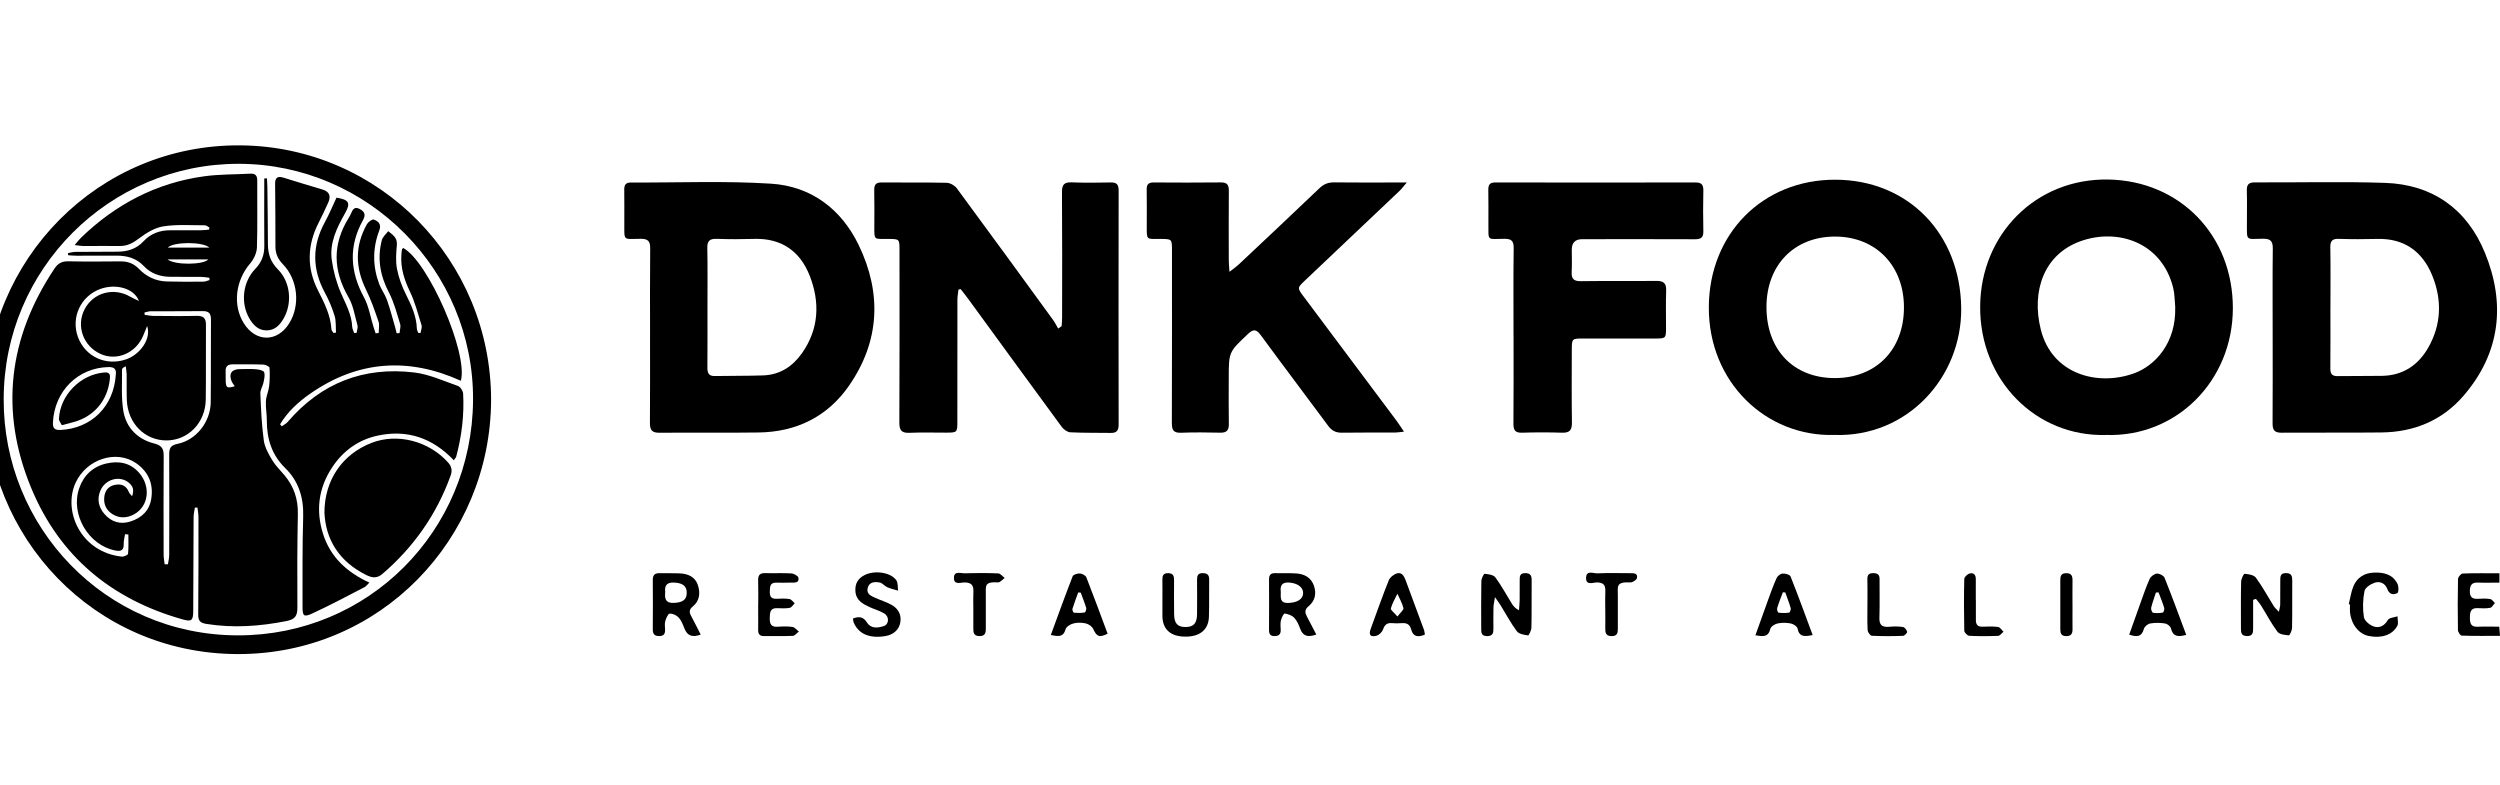
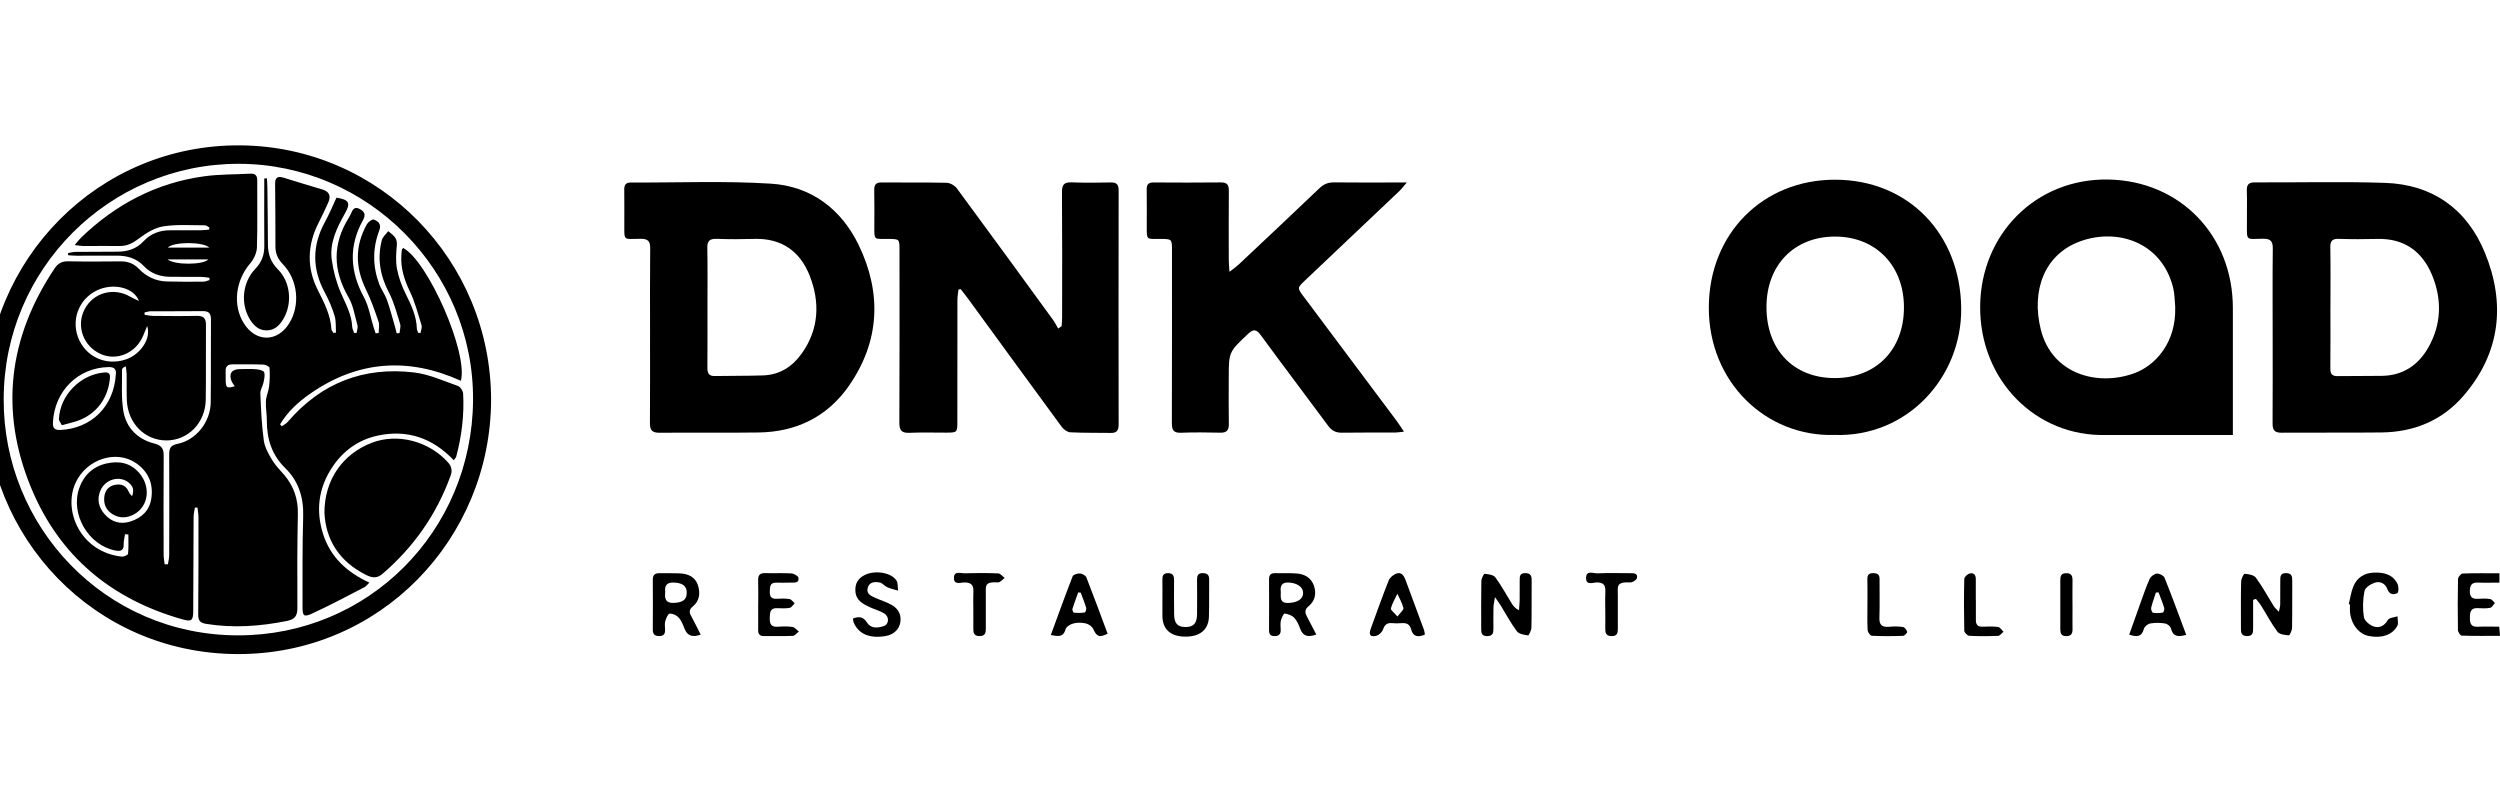
<svg xmlns="http://www.w3.org/2000/svg" width="172" height="54" viewBox="0 0 172 54" fill="none">
  <g clip-path="url(#clip0_111_2133)">
    <path d="M73.041 22.44C73.052 22.235 73.073 22.029 73.073 21.821C73.075 18.953 73.086 16.083 73.064 13.215C73.06 12.687 73.228 12.527 73.741 12.546C74.637 12.583 75.536 12.568 76.432 12.553C76.831 12.546 76.962 12.704 76.962 13.096C76.954 18.472 76.954 23.848 76.962 29.227C76.962 29.616 76.824 29.792 76.432 29.785C75.499 29.77 74.566 29.79 73.635 29.742C73.428 29.731 73.176 29.543 73.043 29.363C70.899 26.45 68.775 23.523 66.641 20.602C66.467 20.361 66.277 20.129 66.096 19.893C66.047 19.902 65.997 19.91 65.945 19.919C65.919 20.151 65.87 20.381 65.87 20.612C65.866 23.409 65.868 26.205 65.866 29.001C65.866 29.749 65.851 29.762 65.116 29.766C64.273 29.768 63.427 29.74 62.586 29.777C62.05 29.801 61.873 29.632 61.875 29.075C61.897 25.124 61.886 21.173 61.886 17.22C61.886 16.441 61.886 16.445 61.119 16.438C60.093 16.43 60.156 16.573 60.154 15.488C60.154 14.695 60.167 13.9 60.147 13.107C60.139 12.73 60.24 12.546 60.658 12.553C62.147 12.57 63.638 12.542 65.127 12.576C65.366 12.583 65.68 12.756 65.825 12.951C68.048 15.962 70.253 18.99 72.455 22.016C72.588 22.2 72.687 22.408 72.802 22.605C72.881 22.551 72.959 22.495 73.038 22.44H73.041Z" fill="black" />
    <path d="M156.359 23.056C156.359 21.069 156.344 19.085 156.368 17.099C156.374 16.573 156.196 16.417 155.683 16.425C154.472 16.447 154.595 16.592 154.588 15.338C154.584 14.597 154.605 13.856 154.582 13.118C154.567 12.695 154.715 12.546 155.138 12.548C158.118 12.563 161.1 12.483 164.077 12.581C167.352 12.687 169.723 14.376 170.957 17.378C172.401 20.894 172.032 24.288 169.483 27.238C168.02 28.932 166.079 29.727 163.851 29.753C161.554 29.779 159.255 29.753 156.958 29.77C156.471 29.775 156.349 29.569 156.353 29.118C156.368 27.097 156.359 25.076 156.359 23.053V23.056ZM160.333 21.13C160.333 22.538 160.341 23.946 160.328 25.354C160.324 25.718 160.442 25.882 160.822 25.876C161.845 25.861 162.869 25.876 163.892 25.858C165.31 25.832 166.359 25.139 167.053 23.935C167.977 22.328 168.02 20.619 167.331 18.938C166.654 17.29 165.4 16.389 163.556 16.438C162.677 16.462 161.796 16.462 160.916 16.434C160.477 16.421 160.317 16.558 160.326 17.015C160.35 18.386 160.335 19.757 160.335 21.13H160.333Z" fill="black" />
    <path d="M44.724 23.086C44.724 21.084 44.711 19.081 44.733 17.079C44.739 16.577 44.562 16.427 44.078 16.43C42.819 16.436 42.962 16.625 42.953 15.264C42.949 14.526 42.962 13.785 42.949 13.046C42.942 12.704 43.069 12.555 43.418 12.557C46.631 12.574 49.85 12.433 53.05 12.637C55.797 12.812 57.88 14.376 59.081 16.865C60.679 20.181 60.533 23.485 58.404 26.547C56.919 28.679 54.78 29.721 52.19 29.755C49.913 29.788 47.633 29.755 45.353 29.773C44.845 29.777 44.711 29.569 44.715 29.092C44.733 27.091 44.722 25.087 44.722 23.086H44.724ZM48.674 21.184C48.674 22.553 48.68 23.924 48.669 25.293C48.667 25.657 48.758 25.88 49.176 25.871C50.288 25.85 51.399 25.865 52.509 25.828C53.649 25.789 54.53 25.215 55.17 24.308C56.349 22.64 56.426 20.799 55.704 18.962C55.045 17.283 53.763 16.382 51.899 16.436C51.039 16.462 50.178 16.464 49.318 16.432C48.831 16.415 48.652 16.568 48.663 17.073C48.691 18.442 48.672 19.813 48.674 21.182V21.184Z" fill="black" />
-     <path d="M144.879 29.926C140.079 30.056 136.19 26.166 136.235 21.067C136.276 16.124 140.059 12.264 145.054 12.351C149.969 12.438 153.629 16.178 153.621 21.212C153.612 26.212 149.729 30.095 144.879 29.924V29.926ZM149.656 21.132C149.611 20.684 149.622 20.222 149.512 19.791C148.719 16.64 145.668 15.689 143.147 16.592C140.617 17.495 139.749 20.032 140.406 22.67C141.175 25.757 144.313 26.588 146.816 25.687C148.281 25.161 149.727 23.584 149.654 21.132H149.656Z" fill="black" />
+     <path d="M144.879 29.926C140.079 30.056 136.19 26.166 136.235 21.067C136.276 16.124 140.059 12.264 145.054 12.351C149.969 12.438 153.629 16.178 153.621 21.212V29.926ZM149.656 21.132C149.611 20.684 149.622 20.222 149.512 19.791C148.719 16.64 145.668 15.689 143.147 16.592C140.617 17.495 139.749 20.032 140.406 22.67C141.175 25.757 144.313 26.588 146.816 25.687C148.281 25.161 149.727 23.584 149.654 21.132H149.656Z" fill="black" />
    <path d="M126.209 29.924C121.525 30.065 117.543 26.313 117.567 21.13C117.588 16.081 121.271 12.36 126.254 12.364C131.285 12.368 134.877 16.085 134.931 21.201C134.979 25.939 131.245 30.093 126.211 29.924H126.209ZM121.533 21.113C121.529 24.065 123.389 26.008 126.226 26.012C129.068 26.017 130.986 24.067 130.992 21.167C131.001 18.279 129.06 16.278 126.252 16.276C123.445 16.276 121.538 18.23 121.533 21.113Z" fill="black" />
    <path d="M84.585 18.702C84.887 18.466 85.059 18.351 85.21 18.21C87.072 16.46 88.933 14.712 90.78 12.947C91.077 12.663 91.381 12.544 91.786 12.548C93.204 12.566 94.622 12.555 96.042 12.555C96.234 12.555 96.425 12.555 96.789 12.555C96.552 12.83 96.436 12.994 96.292 13.129C94.126 15.186 91.957 17.238 89.787 19.293C89.25 19.802 89.244 19.806 89.683 20.393C91.816 23.248 93.954 26.101 96.089 28.956C96.246 29.166 96.384 29.391 96.593 29.697C96.322 29.727 96.154 29.759 95.986 29.759C94.764 29.764 93.544 29.749 92.323 29.77C91.903 29.777 91.625 29.63 91.375 29.292C89.834 27.208 88.266 25.144 86.736 23.053C86.417 22.618 86.208 22.648 85.855 22.982C84.544 24.217 84.538 24.208 84.538 26.025C84.538 27.071 84.523 28.12 84.544 29.166C84.553 29.612 84.391 29.779 83.95 29.768C83.053 29.749 82.153 29.738 81.256 29.773C80.744 29.792 80.621 29.59 80.623 29.11C80.638 25.157 80.632 21.204 80.632 17.253C80.632 16.441 80.632 16.445 79.845 16.438C78.839 16.43 78.899 16.57 78.897 15.468C78.897 14.656 78.906 13.843 78.893 13.031C78.886 12.682 79.022 12.55 79.369 12.553C80.914 12.563 82.457 12.568 84.001 12.55C84.441 12.546 84.549 12.737 84.544 13.137C84.529 14.725 84.538 16.313 84.54 17.903C84.54 18.11 84.564 18.321 84.588 18.704L84.585 18.702Z" fill="black" />
-     <path d="M104.13 23.077C104.13 21.074 104.113 19.072 104.141 17.069C104.148 16.553 103.967 16.427 103.49 16.43C102.277 16.434 102.411 16.638 102.402 15.349C102.398 14.591 102.413 13.833 102.396 13.077C102.389 12.724 102.482 12.553 102.876 12.553C107.47 12.561 112.066 12.561 116.66 12.553C117.058 12.553 117.196 12.708 117.19 13.101C117.172 14.038 117.168 14.976 117.19 15.914C117.2 16.358 117.009 16.46 116.608 16.46C114.024 16.449 111.439 16.453 108.855 16.456C108.38 16.456 108.141 16.695 108.138 17.175C108.136 17.68 108.162 18.186 108.132 18.689C108.101 19.178 108.269 19.354 108.774 19.345C110.495 19.319 112.219 19.349 113.943 19.326C114.451 19.319 114.652 19.477 114.632 20.004C114.6 20.868 114.626 21.734 114.623 22.601C114.621 23.259 114.591 23.29 113.908 23.29C112.221 23.292 110.534 23.29 108.847 23.29C108.177 23.29 108.142 23.322 108.14 23.987C108.136 25.683 108.123 27.379 108.149 29.075C108.157 29.59 107.994 29.785 107.472 29.77C106.559 29.74 105.641 29.74 104.727 29.77C104.24 29.788 104.12 29.595 104.124 29.136C104.143 27.115 104.132 25.094 104.132 23.073L104.13 23.077Z" fill="black" />
    <path d="M33.787 27.531C33.75 37.048 26.185 45.054 16.293 45C6.466 44.946 -1.019 36.957 -1 27.438C-0.981 17.879 6.757 9.903 16.573 10.001C26.134 10.096 33.789 17.922 33.787 27.531ZM0.254 27.457C0.215 36.19 7.166 43.696 16.358 43.713C25.352 43.73 32.481 36.541 32.546 27.535C32.608 18.607 25.313 11.285 16.436 11.27C7.517 11.255 0.263 18.513 0.254 27.457Z" fill="black" />
    <path d="M102.853 41.086C102.801 41.426 102.756 41.603 102.751 41.785C102.741 42.253 102.743 42.723 102.747 43.191C102.751 43.501 102.743 43.767 102.312 43.765C101.902 43.765 101.907 43.505 101.907 43.221C101.907 42.141 101.896 41.06 101.917 39.979C101.922 39.801 102.079 39.472 102.146 39.478C102.402 39.5 102.753 39.55 102.885 39.728C103.309 40.304 103.648 40.943 104.029 41.554C104.128 41.714 104.257 41.857 104.507 41.987C104.522 41.755 104.548 41.523 104.553 41.291C104.559 40.841 104.557 40.39 104.555 39.94C104.555 39.678 104.544 39.433 104.928 39.431C105.294 39.429 105.382 39.6 105.378 39.929C105.367 41.01 105.386 42.091 105.363 43.172C105.358 43.364 105.186 43.724 105.13 43.715C104.859 43.681 104.501 43.62 104.359 43.429C103.941 42.873 103.611 42.247 103.245 41.651C103.154 41.506 103.051 41.367 102.855 41.084L102.853 41.086Z" fill="black" />
    <path d="M155.015 41.27C155.015 41.911 155.013 42.552 155.015 43.193C155.015 43.499 155.019 43.774 154.58 43.761C154.177 43.75 154.177 43.496 154.177 43.211C154.177 42.147 154.164 41.084 154.19 40.02C154.194 39.827 154.362 39.472 154.431 39.478C154.7 39.498 155.066 39.556 155.204 39.743C155.659 40.364 156.027 41.049 156.437 41.705C156.508 41.818 156.616 41.907 156.788 42.093C156.833 41.852 156.876 41.725 156.879 41.597C156.887 41.055 156.883 40.516 156.883 39.974C156.883 39.695 156.863 39.426 157.279 39.429C157.667 39.429 157.708 39.654 157.706 39.957C157.699 41.038 157.715 42.121 157.693 43.202C157.689 43.382 157.534 43.715 157.471 43.711C157.2 43.689 156.829 43.648 156.691 43.466C156.271 42.91 155.948 42.281 155.577 41.686C155.472 41.515 155.332 41.363 155.209 41.203C155.144 41.224 155.079 41.246 155.015 41.268V41.27Z" fill="black" />
    <path d="M48.204 43.661C47.629 43.873 47.29 43.743 47.092 43.245C46.986 42.979 46.881 42.693 46.694 42.487C46.549 42.329 46.276 42.203 46.073 42.218C45.957 42.227 45.827 42.537 45.771 42.732C45.72 42.916 45.752 43.124 45.758 43.323C45.767 43.607 45.664 43.759 45.358 43.761C45.039 43.763 44.909 43.631 44.912 43.31C44.92 42.177 44.922 41.042 44.912 39.91C44.907 39.556 45.054 39.424 45.392 39.435C45.858 39.448 46.323 39.426 46.788 39.45C47.34 39.481 47.827 39.686 48.012 40.25C48.191 40.789 48.144 41.335 47.663 41.727C47.415 41.928 47.404 42.117 47.549 42.377C47.773 42.782 47.971 43.2 48.208 43.661H48.204ZM45.767 40.741C45.722 41.172 45.782 41.497 46.334 41.48C46.952 41.46 47.232 41.276 47.247 40.817C47.262 40.336 46.989 40.115 46.403 40.081C45.907 40.05 45.702 40.258 45.769 40.739L45.767 40.741Z" fill="black" />
    <path d="M90.56 43.657C89.994 43.856 89.644 43.782 89.451 43.254C89.354 42.987 89.233 42.704 89.043 42.504C88.886 42.34 88.619 42.242 88.386 42.212C88.317 42.203 88.166 42.511 88.126 42.691C88.078 42.897 88.106 43.12 88.112 43.336C88.121 43.629 87.994 43.756 87.699 43.763C87.378 43.769 87.307 43.603 87.309 43.325C87.315 42.173 87.317 41.023 87.309 39.87C87.307 39.541 87.438 39.422 87.757 39.433C88.24 39.45 88.725 39.418 89.205 39.455C89.757 39.496 90.207 39.741 90.401 40.304C90.588 40.852 90.468 41.352 90.022 41.716C89.739 41.948 89.787 42.166 89.918 42.422C90.121 42.819 90.33 43.208 90.562 43.655L90.56 43.657ZM88.119 40.72C88.108 41.131 88.059 41.502 88.63 41.484C89.263 41.463 89.668 41.214 89.655 40.78C89.642 40.384 89.252 40.126 88.718 40.081C88.175 40.035 88.063 40.312 88.119 40.722V40.72Z" fill="black" />
    <path d="M98.035 43.661C97.587 43.85 97.225 43.828 97.093 43.319C96.994 42.933 96.77 42.849 96.425 42.873C96.212 42.888 95.994 42.894 95.781 42.873C95.441 42.838 95.27 42.97 95.154 43.301C95.091 43.483 94.882 43.694 94.701 43.739C94.268 43.85 94.154 43.672 94.311 43.245C94.719 42.136 95.109 41.021 95.546 39.925C95.626 39.723 95.878 39.526 96.091 39.455C96.432 39.342 96.595 39.619 96.703 39.91C97.126 41.053 97.554 42.197 97.974 43.343C98.009 43.438 98.011 43.546 98.03 43.663L98.035 43.661ZM96.143 42.416C96.352 42.136 96.587 41.956 96.557 41.84C96.473 41.495 96.287 41.177 96.141 40.85C95.984 41.183 95.785 41.508 95.691 41.859C95.662 41.963 95.915 42.145 96.143 42.416Z" fill="black" />
-     <path d="M124.709 43.691C124.158 43.804 123.787 43.837 123.669 43.239C123.641 43.094 123.382 42.929 123.206 42.894C122.912 42.838 122.589 42.831 122.298 42.894C122.109 42.933 121.839 43.104 121.801 43.263C121.656 43.858 121.275 43.791 120.771 43.709C121.07 42.873 121.353 42.069 121.646 41.27C121.831 40.765 122.01 40.254 122.232 39.767C122.296 39.624 122.497 39.47 122.645 39.461C122.828 39.448 123.141 39.533 123.19 39.658C123.714 40.973 124.194 42.303 124.712 43.694L124.709 43.691ZM122.828 40.761L122.66 40.75C122.527 41.112 122.38 41.471 122.268 41.84C122.24 41.93 122.313 42.145 122.361 42.151C122.6 42.182 122.85 42.184 123.089 42.149C123.143 42.141 123.227 41.937 123.203 41.85C123.098 41.482 122.956 41.123 122.828 40.761Z" fill="black" />
    <path d="M150.415 43.678C149.865 43.83 149.499 43.815 149.357 43.224C149.322 43.085 149.107 42.918 148.954 42.894C148.622 42.844 148.269 42.836 147.939 42.894C147.771 42.922 147.545 43.107 147.501 43.265C147.348 43.828 147.01 43.834 146.489 43.663C146.747 42.938 146.993 42.236 147.247 41.534C147.454 40.962 147.648 40.38 147.898 39.827C147.976 39.658 148.215 39.478 148.394 39.463C148.566 39.45 148.861 39.6 148.921 39.749C149.434 41.029 149.906 42.325 150.412 43.678H150.415ZM148.512 40.754C148.45 40.759 148.389 40.763 148.327 40.767C148.215 41.116 148.085 41.46 147.999 41.816C147.976 41.92 148.062 42.145 148.126 42.156C148.344 42.195 148.579 42.186 148.799 42.145C148.852 42.134 148.928 41.922 148.9 41.831C148.79 41.465 148.641 41.112 148.508 40.754H148.512Z" fill="black" />
    <path d="M72.297 43.687C72.808 42.294 73.286 40.964 73.799 39.647C73.844 39.531 74.131 39.444 74.297 39.455C74.456 39.465 74.691 39.591 74.743 39.725C75.249 41.012 75.721 42.309 76.204 43.6C75.62 43.884 75.46 43.804 75.21 43.267C75.131 43.096 74.898 42.938 74.708 42.892C74.437 42.829 74.127 42.823 73.855 42.892C73.648 42.944 73.362 43.113 73.314 43.286C73.161 43.85 72.81 43.795 72.295 43.685L72.297 43.687ZM74.357 40.778C74.299 40.772 74.241 40.765 74.183 40.757C74.047 41.136 73.9 41.51 73.782 41.896C73.76 41.969 73.844 42.154 73.892 42.156C74.135 42.177 74.387 42.177 74.626 42.138C74.68 42.13 74.758 41.92 74.732 41.831C74.626 41.473 74.484 41.129 74.357 40.778Z" fill="black" />
    <path d="M58.682 42.554C59.104 42.394 59.393 42.429 59.636 42.816C59.919 43.267 60.384 43.211 60.8 43.074C61.171 42.953 61.197 42.431 60.841 42.208C60.541 42.021 60.184 41.931 59.858 41.781C59.363 41.551 58.882 41.315 58.85 40.648C58.826 40.133 59.042 39.788 59.488 39.563C60.173 39.216 61.291 39.374 61.668 39.925C61.791 40.105 61.755 40.397 61.791 40.637C61.543 40.562 61.285 40.507 61.048 40.403C60.862 40.323 60.716 40.115 60.531 40.078C60.192 40.014 59.805 40.022 59.697 40.455C59.591 40.878 59.947 41.008 60.24 41.14C60.615 41.311 61.018 41.426 61.371 41.632C61.806 41.885 62.028 42.301 61.942 42.819C61.858 43.332 61.462 43.674 60.897 43.765C59.811 43.941 59.055 43.609 58.727 42.812C58.701 42.749 58.704 42.676 58.682 42.554Z" fill="black" />
    <path d="M79.974 41.211C79.974 40.778 79.981 40.345 79.972 39.912C79.966 39.621 80.02 39.424 80.379 39.433C80.739 39.442 80.778 39.654 80.776 39.935C80.772 40.711 80.769 41.489 80.78 42.264C80.789 42.892 81.013 43.135 81.552 43.139C82.118 43.143 82.353 42.888 82.357 42.245C82.364 41.469 82.364 40.691 82.357 39.916C82.357 39.632 82.39 39.424 82.758 39.431C83.088 39.437 83.198 39.58 83.191 39.894C83.178 40.743 83.202 41.593 83.174 42.44C83.144 43.336 82.536 43.817 81.519 43.8C80.53 43.785 79.992 43.299 79.974 42.403C79.968 42.006 79.974 41.608 79.974 41.211Z" fill="black" />
    <path d="M171.961 39.442V40.085C171.468 40.085 170.977 40.102 170.485 40.081C170.052 40.061 169.929 40.269 169.925 40.668C169.921 41.068 170.082 41.222 170.47 41.198C170.755 41.181 171.048 41.17 171.328 41.214C171.446 41.231 171.543 41.391 171.649 41.489C171.541 41.603 171.451 41.794 171.326 41.818C171.048 41.87 170.755 41.855 170.47 41.84C169.975 41.811 169.929 42.121 169.929 42.504C169.929 42.877 169.994 43.141 170.455 43.12C170.936 43.098 171.418 43.115 171.948 43.115C171.966 43.323 171.978 43.492 172 43.748C171.095 43.748 170.227 43.761 169.361 43.73C169.268 43.728 169.108 43.481 169.106 43.345C169.087 42.175 169.085 41.003 169.111 39.834C169.113 39.702 169.315 39.463 169.432 39.459C170.268 39.426 171.104 39.442 171.963 39.442H171.961Z" fill="black" />
    <path d="M52.166 41.601C52.166 41.042 52.179 40.483 52.16 39.927C52.147 39.548 52.302 39.418 52.668 39.431C53.259 39.45 53.851 39.413 54.44 39.45C54.618 39.461 54.913 39.621 54.933 39.749C54.995 40.137 54.653 40.074 54.414 40.083C54.073 40.094 53.733 40.092 53.392 40.087C52.964 40.081 52.974 40.384 52.964 40.681C52.953 40.993 53.026 41.211 53.403 41.196C53.707 41.183 54.017 41.166 54.315 41.214C54.446 41.233 54.556 41.404 54.674 41.506C54.562 41.614 54.461 41.796 54.334 41.82C54.056 41.87 53.763 41.852 53.476 41.842C52.964 41.818 52.97 42.164 52.959 42.526C52.949 42.914 53.05 43.152 53.5 43.12C53.838 43.096 54.185 43.083 54.519 43.133C54.679 43.156 54.814 43.34 54.961 43.451C54.825 43.553 54.692 43.739 54.551 43.746C53.89 43.778 53.226 43.752 52.565 43.763C52.257 43.767 52.158 43.616 52.162 43.33C52.169 42.754 52.162 42.177 52.162 41.601H52.166Z" fill="black" />
    <path d="M161.595 41.573C161.699 41.159 161.752 40.724 161.914 40.336C162.173 39.721 162.677 39.413 163.353 39.394C164.021 39.374 164.618 39.52 164.943 40.161C165.034 40.338 165.04 40.741 164.943 40.798C164.691 40.947 164.39 40.91 164.256 40.542C164.107 40.137 163.758 39.972 163.396 40.085C163.114 40.174 162.724 40.423 162.677 40.661C162.56 41.244 162.547 41.87 162.636 42.457C162.672 42.706 163.03 43.005 163.304 43.098C163.692 43.23 164.045 43.074 164.286 42.652C164.377 42.494 164.719 42.481 164.948 42.401C164.948 42.621 165.027 42.883 164.937 43.055C164.603 43.689 163.84 43.936 162.957 43.754C162.287 43.616 161.765 42.957 161.681 42.128C161.664 41.95 161.679 41.768 161.679 41.588C161.651 41.582 161.623 41.575 161.593 41.569L161.595 41.573Z" fill="black" />
    <path d="M110.441 41.904C110.441 41.491 110.428 41.075 110.446 40.661C110.461 40.258 110.318 40.083 109.888 40.07C109.614 40.063 109.09 40.319 109.123 39.728C109.151 39.214 109.629 39.459 109.9 39.446C110.652 39.411 111.407 39.433 112.159 39.435C112.393 39.435 112.693 39.426 112.624 39.771C112.598 39.899 112.329 40.074 112.178 40.068C111.152 40.02 111.312 40.338 111.307 41.006C111.303 41.744 111.303 42.483 111.307 43.224C111.307 43.516 111.292 43.759 110.894 43.765C110.471 43.772 110.437 43.525 110.443 43.204C110.452 42.771 110.443 42.34 110.443 41.907H110.441V41.904Z" fill="black" />
    <path d="M66.965 41.926C66.965 41.51 66.95 41.094 66.969 40.681C66.988 40.237 66.799 40.076 66.361 40.072C66.09 40.07 65.605 40.276 65.631 39.73C65.654 39.26 66.096 39.45 66.363 39.442C67.135 39.418 67.908 39.418 68.68 39.45C68.833 39.457 68.977 39.656 69.124 39.764C68.971 39.87 68.813 40.074 68.667 40.068C67.699 40.014 67.829 40.297 67.824 40.971C67.82 41.729 67.818 42.487 67.824 43.245C67.826 43.557 67.766 43.767 67.385 43.763C66.99 43.759 66.962 43.52 66.965 43.224C66.969 42.79 66.965 42.357 66.965 41.924V41.926Z" fill="black" />
    <path d="M128.48 41.569C128.48 40.993 128.489 40.416 128.476 39.842C128.469 39.539 128.592 39.426 128.89 39.433C129.176 39.437 129.318 39.531 129.314 39.84C129.305 40.722 129.336 41.603 129.303 42.485C129.284 42.992 129.476 43.165 129.96 43.122C130.279 43.094 130.609 43.089 130.924 43.137C131.04 43.154 131.182 43.338 131.212 43.471C131.227 43.542 131.033 43.741 130.928 43.746C130.212 43.772 129.495 43.776 128.782 43.741C128.674 43.737 128.5 43.492 128.493 43.351C128.461 42.76 128.48 42.164 128.48 41.571V41.569Z" fill="black" />
    <path d="M135.94 41.259C135.94 41.727 135.94 42.197 135.94 42.665C135.94 42.974 136.069 43.128 136.394 43.117C136.752 43.104 137.116 43.087 137.467 43.135C137.605 43.154 137.717 43.349 137.842 43.464C137.719 43.562 137.601 43.739 137.474 43.746C136.812 43.774 136.146 43.778 135.485 43.743C135.36 43.737 135.145 43.52 135.142 43.397C135.116 42.208 135.114 41.016 135.142 39.827C135.145 39.695 135.362 39.496 135.513 39.455C135.789 39.381 135.94 39.55 135.935 39.851C135.929 40.319 135.935 40.789 135.935 41.257C135.937 41.257 135.94 41.257 135.942 41.257L135.94 41.259Z" fill="black" />
    <path d="M142.589 41.621C142.589 42.179 142.582 42.736 142.589 43.295C142.593 43.598 142.494 43.763 142.158 43.765C141.802 43.765 141.749 43.566 141.749 43.278C141.753 42.162 141.753 41.047 141.749 39.931C141.749 39.652 141.787 39.44 142.147 39.435C142.526 39.429 142.593 39.637 142.589 39.949C142.58 40.505 142.587 41.064 142.587 41.623L142.589 41.621Z" fill="black" />
    <path d="M27.489 22.915C27.506 22.707 27.586 22.477 27.53 22.293C27.302 21.559 27.11 20.799 26.759 20.125C26.151 18.966 25.944 17.784 26.269 16.525C26.33 16.295 26.558 16.109 26.707 15.903C27.011 16.15 27.347 16.345 27.304 16.846C27.256 17.398 27.211 17.972 27.314 18.507C27.431 19.116 27.659 19.718 27.937 20.274C28.312 21.024 28.657 21.767 28.68 22.622C28.683 22.715 28.745 22.809 28.78 22.902C28.829 22.906 28.881 22.91 28.93 22.915C28.959 22.733 29.051 22.531 29.002 22.373C28.76 21.589 28.549 20.783 28.198 20.049C27.814 19.248 27.558 18.448 27.614 17.558C27.623 17.433 27.629 17.307 27.651 17.181C27.659 17.136 27.709 17.097 27.737 17.058C29.448 17.968 32.223 24.284 31.708 26.198C28.086 24.559 24.606 24.804 21.327 27.095C20.514 27.663 19.784 28.332 19.269 29.192C19.308 29.238 19.349 29.285 19.387 29.331C19.525 29.229 19.689 29.151 19.797 29.025C22.096 26.344 25.02 25.213 28.487 25.625C29.514 25.746 30.508 26.205 31.501 26.552C31.667 26.61 31.854 26.885 31.863 27.071C31.945 28.54 31.768 29.989 31.389 31.41C31.372 31.475 31.316 31.527 31.223 31.668C29.779 30.139 28.028 29.534 25.998 29.967C24.664 30.251 23.602 31.014 22.846 32.162C21.917 33.574 21.717 35.107 22.221 36.717C22.727 38.326 23.865 39.374 25.412 40.083C25.259 40.23 25.186 40.341 25.084 40.393C23.891 41.008 22.708 41.645 21.488 42.206C20.894 42.481 20.812 42.381 20.814 41.727C20.82 39.669 20.794 37.611 20.859 35.554C20.9 34.245 20.547 33.106 19.629 32.209C18.694 31.295 18.358 30.201 18.358 28.943C18.358 28.492 18.271 28.04 18.295 27.591C18.312 27.253 18.476 26.924 18.515 26.584C18.564 26.16 18.575 25.726 18.543 25.302C18.536 25.215 18.269 25.09 18.116 25.083C17.416 25.057 16.716 25.068 16.015 25.066C15.694 25.066 15.503 25.187 15.524 25.547C15.537 25.78 15.515 26.017 15.528 26.25C15.552 26.684 15.636 26.729 16.149 26.573C16.071 26.45 15.979 26.341 15.929 26.218C15.725 25.703 15.94 25.399 16.509 25.395C16.886 25.391 17.265 25.373 17.64 25.406C17.832 25.423 18.136 25.495 18.174 25.611C18.245 25.824 18.174 26.095 18.125 26.331C18.073 26.58 17.903 26.822 17.912 27.061C17.957 28.142 18.002 29.227 18.148 30.297C18.213 30.771 18.476 31.237 18.728 31.659C18.956 32.04 19.293 32.359 19.579 32.705C20.215 33.47 20.512 34.336 20.493 35.348C20.45 37.494 20.445 39.643 20.46 41.792C20.465 42.357 20.312 42.608 19.713 42.728C17.881 43.091 16.058 43.221 14.206 42.927C13.783 42.86 13.632 42.719 13.637 42.283C13.658 40.046 13.656 37.809 13.654 35.569C13.654 35.354 13.609 35.14 13.585 34.925C13.525 34.925 13.466 34.925 13.406 34.925C13.376 35.138 13.322 35.348 13.32 35.56C13.307 37.726 13.305 39.892 13.294 42.058C13.292 42.684 13.173 42.784 12.6 42.624C7.698 41.255 4.096 38.289 2.142 33.561C-0.039 28.287 0.582 23.218 3.753 18.472C3.986 18.123 4.257 17.97 4.688 17.978C5.891 18.004 7.093 17.994 8.297 17.983C8.791 17.978 9.2 18.128 9.551 18.492C10.071 19.031 10.713 19.341 11.465 19.365C12.307 19.391 13.152 19.384 13.996 19.378C14.136 19.378 14.277 19.306 14.417 19.267C14.412 19.215 14.408 19.163 14.404 19.111C14.225 19.09 14.044 19.053 13.865 19.051C13.148 19.042 12.428 19.051 11.71 19.044C11.019 19.038 10.381 18.821 9.909 18.319C9.379 17.755 8.737 17.588 8.015 17.588C7.099 17.588 6.184 17.593 5.268 17.593C5.076 17.593 4.887 17.573 4.695 17.562C4.688 17.513 4.682 17.463 4.675 17.413C4.843 17.385 5.009 17.333 5.177 17.331C6.147 17.32 7.117 17.326 8.086 17.316C8.771 17.309 9.377 17.136 9.875 16.599C10.357 16.079 10.995 15.836 11.715 15.843C12.415 15.847 13.115 15.845 13.816 15.841C14.003 15.841 14.19 15.815 14.378 15.799C14.389 15.752 14.402 15.704 14.412 15.659C14.307 15.604 14.201 15.501 14.093 15.501C13.143 15.501 12.178 15.429 11.247 15.572C10.665 15.661 10.082 16.012 9.599 16.38C9.174 16.703 8.782 16.93 8.248 16.924C7.403 16.913 6.561 16.928 5.716 16.926C5.563 16.926 5.412 16.891 5.137 16.859C5.333 16.631 5.442 16.48 5.576 16.352C7.963 14.049 10.767 12.576 14.057 12.128C15.1 11.985 16.164 12.007 17.22 11.948C17.558 11.931 17.7 12.065 17.698 12.422C17.687 13.956 17.726 15.492 17.677 17.023C17.664 17.396 17.465 17.829 17.218 18.117C16.205 19.291 15.994 20.985 16.77 22.235C17.595 23.562 19.088 23.562 19.905 22.235C20.669 20.994 20.497 19.243 19.463 18.178C19.122 17.827 18.952 17.456 18.95 16.98C18.948 15.535 18.946 14.092 18.928 12.648C18.922 12.208 19.112 12.104 19.495 12.221C20.385 12.494 21.273 12.773 22.167 13.033C22.667 13.178 22.781 13.488 22.585 13.932C22.374 14.409 22.145 14.879 21.911 15.345C21.131 16.882 21.096 18.44 21.872 19.971C22.307 20.831 22.742 21.669 22.803 22.653C22.809 22.739 22.893 22.824 22.941 22.908C22.999 22.9 23.059 22.893 23.117 22.884C23.091 22.497 23.13 22.087 23.02 21.726C22.854 21.178 22.624 20.643 22.352 20.138C21.475 18.516 21.462 16.913 22.348 15.29C22.648 14.742 22.887 14.16 23.152 13.597C24.016 13.744 24.145 13.952 23.736 14.677C23.169 15.682 22.66 16.713 22.828 17.896C22.938 18.667 23.147 19.447 23.456 20.157C23.785 20.92 24.197 21.637 24.233 22.495C24.24 22.635 24.322 22.774 24.369 22.913C24.425 22.908 24.479 22.906 24.535 22.902C24.556 22.729 24.636 22.538 24.593 22.384C24.414 21.73 24.306 21.022 23.975 20.448C22.906 18.598 22.863 16.8 23.996 14.983C24.052 14.892 24.104 14.794 24.147 14.697C24.261 14.435 24.371 14.184 24.738 14.374C25.091 14.558 25.181 14.773 24.97 15.152C23.981 16.928 24.076 18.678 25.041 20.456C25.375 21.072 25.483 21.808 25.696 22.488C25.744 22.637 25.795 22.787 25.843 22.934C25.914 22.926 25.983 22.917 26.054 22.908C26.054 22.646 26.121 22.36 26.041 22.124C25.787 21.379 25.528 20.628 25.181 19.924C24.434 18.401 24.412 16.908 25.244 15.425C25.332 15.269 25.612 15.065 25.72 15.106C26.02 15.219 26.261 15.422 26.095 15.854C25.625 17.079 25.632 18.325 26.093 19.553C26.231 19.921 26.485 20.248 26.616 20.617C26.832 21.221 26.991 21.845 27.172 22.462C27.218 22.616 27.25 22.772 27.289 22.928C27.355 22.924 27.42 22.921 27.487 22.917L27.489 22.915ZM11.325 38.82C11.4 38.82 11.478 38.822 11.553 38.824C11.583 38.612 11.641 38.4 11.641 38.188C11.648 35.879 11.652 33.567 11.641 31.258C11.639 30.829 11.751 30.63 12.215 30.537C13.501 30.277 14.483 29.032 14.498 27.674C14.52 25.778 14.498 23.883 14.514 21.99C14.516 21.578 14.38 21.401 13.956 21.405C12.753 21.42 11.551 21.407 10.347 21.416C10.211 21.416 10.077 21.472 9.941 21.5C9.946 21.555 9.948 21.607 9.952 21.661C10.155 21.687 10.355 21.732 10.558 21.734C11.544 21.743 12.534 21.754 13.52 21.732C13.975 21.721 14.173 21.871 14.169 22.349C14.154 24.063 14.18 25.778 14.156 27.492C14.134 29.081 12.954 30.292 11.465 30.301C9.969 30.31 8.791 29.129 8.726 27.533C8.702 26.939 8.724 26.341 8.713 25.746C8.711 25.564 8.674 25.384 8.653 25.204C8.485 25.271 8.392 25.354 8.394 25.432C8.409 26.387 8.33 27.36 8.489 28.291C8.687 29.443 9.48 30.225 10.605 30.511C11.165 30.654 11.267 30.897 11.262 31.397C11.245 33.652 11.254 35.909 11.258 38.164C11.258 38.383 11.303 38.601 11.327 38.818L11.325 38.82ZM8.83 36.773C8.754 36.767 8.679 36.76 8.603 36.754C8.571 36.977 8.502 37.202 8.511 37.423C8.526 37.861 8.319 37.949 7.94 37.876C6.087 37.518 4.831 35.383 5.447 33.596C5.757 32.697 6.397 32.099 7.315 31.889C8.162 31.694 8.959 31.824 9.575 32.534C10.39 33.476 10.234 34.83 9.228 35.383C8.743 35.649 8.224 35.675 7.742 35.376C7.33 35.12 7.127 34.724 7.171 34.228C7.211 33.764 7.448 33.448 7.914 33.357C8.353 33.271 8.69 33.409 8.866 33.855C8.905 33.953 8.998 34.029 9.086 34.141C9.237 33.719 9.164 33.461 8.86 33.208C8.244 32.697 7.263 32.957 6.921 33.723C6.647 34.336 6.781 34.902 7.203 35.383C7.67 35.911 8.276 36.097 8.961 35.883C9.739 35.64 10.282 35.138 10.409 34.304C10.566 33.284 10.209 32.45 9.362 31.865C7.989 30.918 5.953 31.588 5.203 33.21C4.313 35.138 5.537 37.98 8.373 38.296C8.517 38.311 8.804 38.185 8.81 38.103C8.853 37.661 8.832 37.215 8.832 36.769L8.83 36.773ZM10.122 22.434C9.993 22.746 9.922 22.917 9.853 23.088C9.364 24.284 8.05 24.856 6.931 24.357C5.727 23.82 5.225 22.434 5.817 21.284C6.41 20.134 7.815 19.744 8.955 20.411C9.12 20.508 9.301 20.582 9.56 20.708C9.226 19.828 7.963 19.492 6.893 19.884C5.55 20.378 4.871 21.84 5.361 23.181C5.856 24.541 7.3 25.209 8.687 24.719C9.653 24.379 10.42 23.302 10.125 22.432L10.122 22.434ZM7.968 25.78C8.022 25.408 7.858 25.248 7.485 25.254C5.365 25.289 3.738 26.911 3.641 29.079C3.624 29.469 3.781 29.597 4.145 29.582C6.291 29.484 7.826 27.964 7.968 25.783V25.78ZM14.406 17.034C13.932 16.616 11.956 16.627 11.54 17.034H14.406ZM11.527 17.848C12.027 18.253 13.999 18.227 14.333 17.848H11.527Z" fill="black" />
    <path d="M22.32 35.289C22.32 33.013 23.57 31.241 25.561 30.47C27.334 29.781 29.499 30.342 30.82 31.809C31.085 32.103 31.128 32.374 30.997 32.738C30.029 35.408 28.456 37.644 26.306 39.489C25.903 39.834 25.554 39.738 25.177 39.55C23.333 38.632 22.408 37.117 22.322 35.291L22.32 35.289Z" fill="black" />
    <path d="M18.368 12.273C18.377 12.464 18.392 12.656 18.394 12.847C18.409 14.164 18.431 15.481 18.433 16.796C18.433 17.476 18.62 18.033 19.125 18.539C19.986 19.406 20.12 20.851 19.517 21.905C19.258 22.36 18.913 22.729 18.342 22.731C17.771 22.731 17.425 22.369 17.16 21.916C16.543 20.866 16.688 19.404 17.558 18.505C18.009 18.039 18.192 17.532 18.185 16.904C18.17 15.552 18.181 14.199 18.181 12.845C18.181 12.656 18.181 12.468 18.181 12.277C18.243 12.275 18.304 12.273 18.366 12.271L18.368 12.273Z" fill="black" />
    <path d="M4.255 29.253C4.188 29.114 4.048 28.958 4.055 28.811C4.137 27.171 5.548 25.755 7.188 25.625C7.58 25.594 7.586 25.811 7.556 26.097C7.399 27.572 6.449 28.681 5.02 29.051C4.811 29.105 4.604 29.162 4.257 29.255L4.255 29.253Z" fill="black" />
  </g>
  <defs>
    <clipPath id="clip0_111_2133">
      <rect width="172" height="54" fill="white" />
    </clipPath>
  </defs>
</svg>